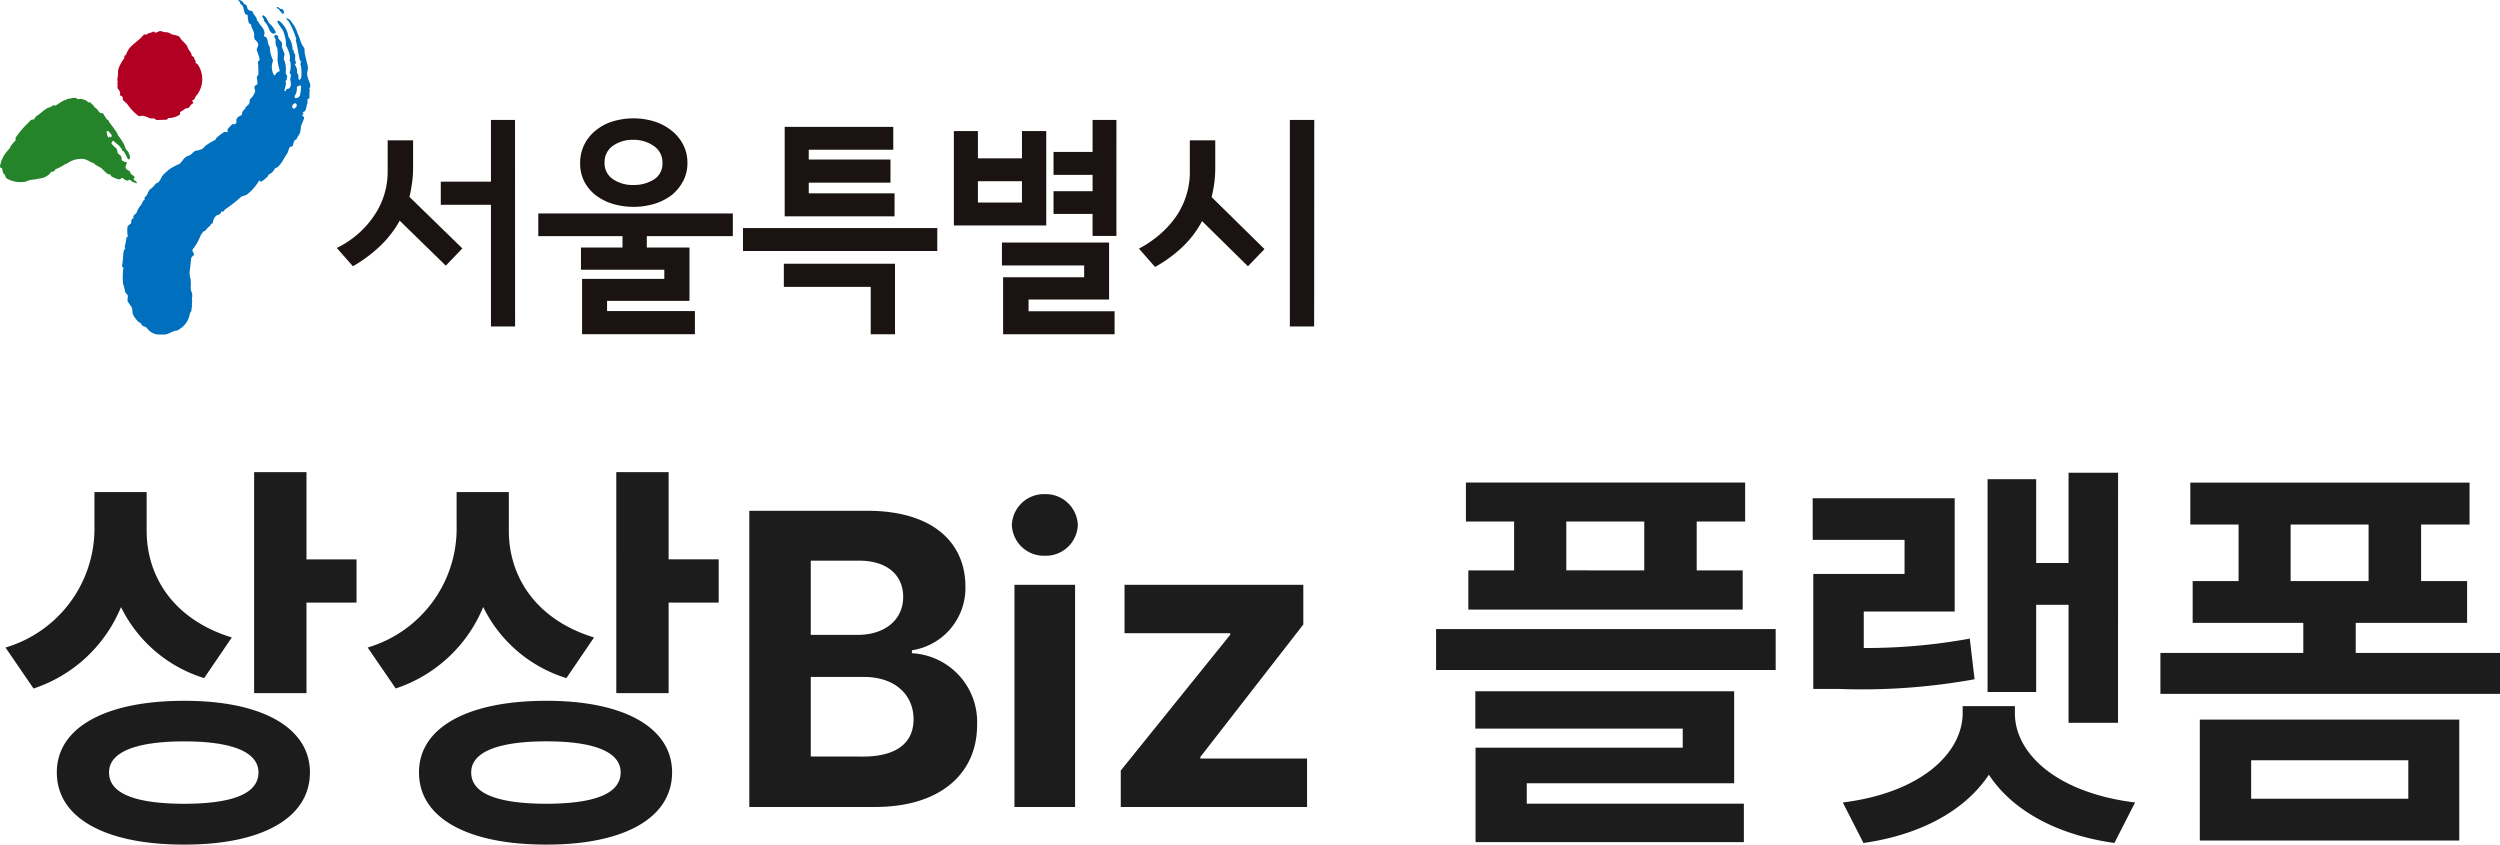
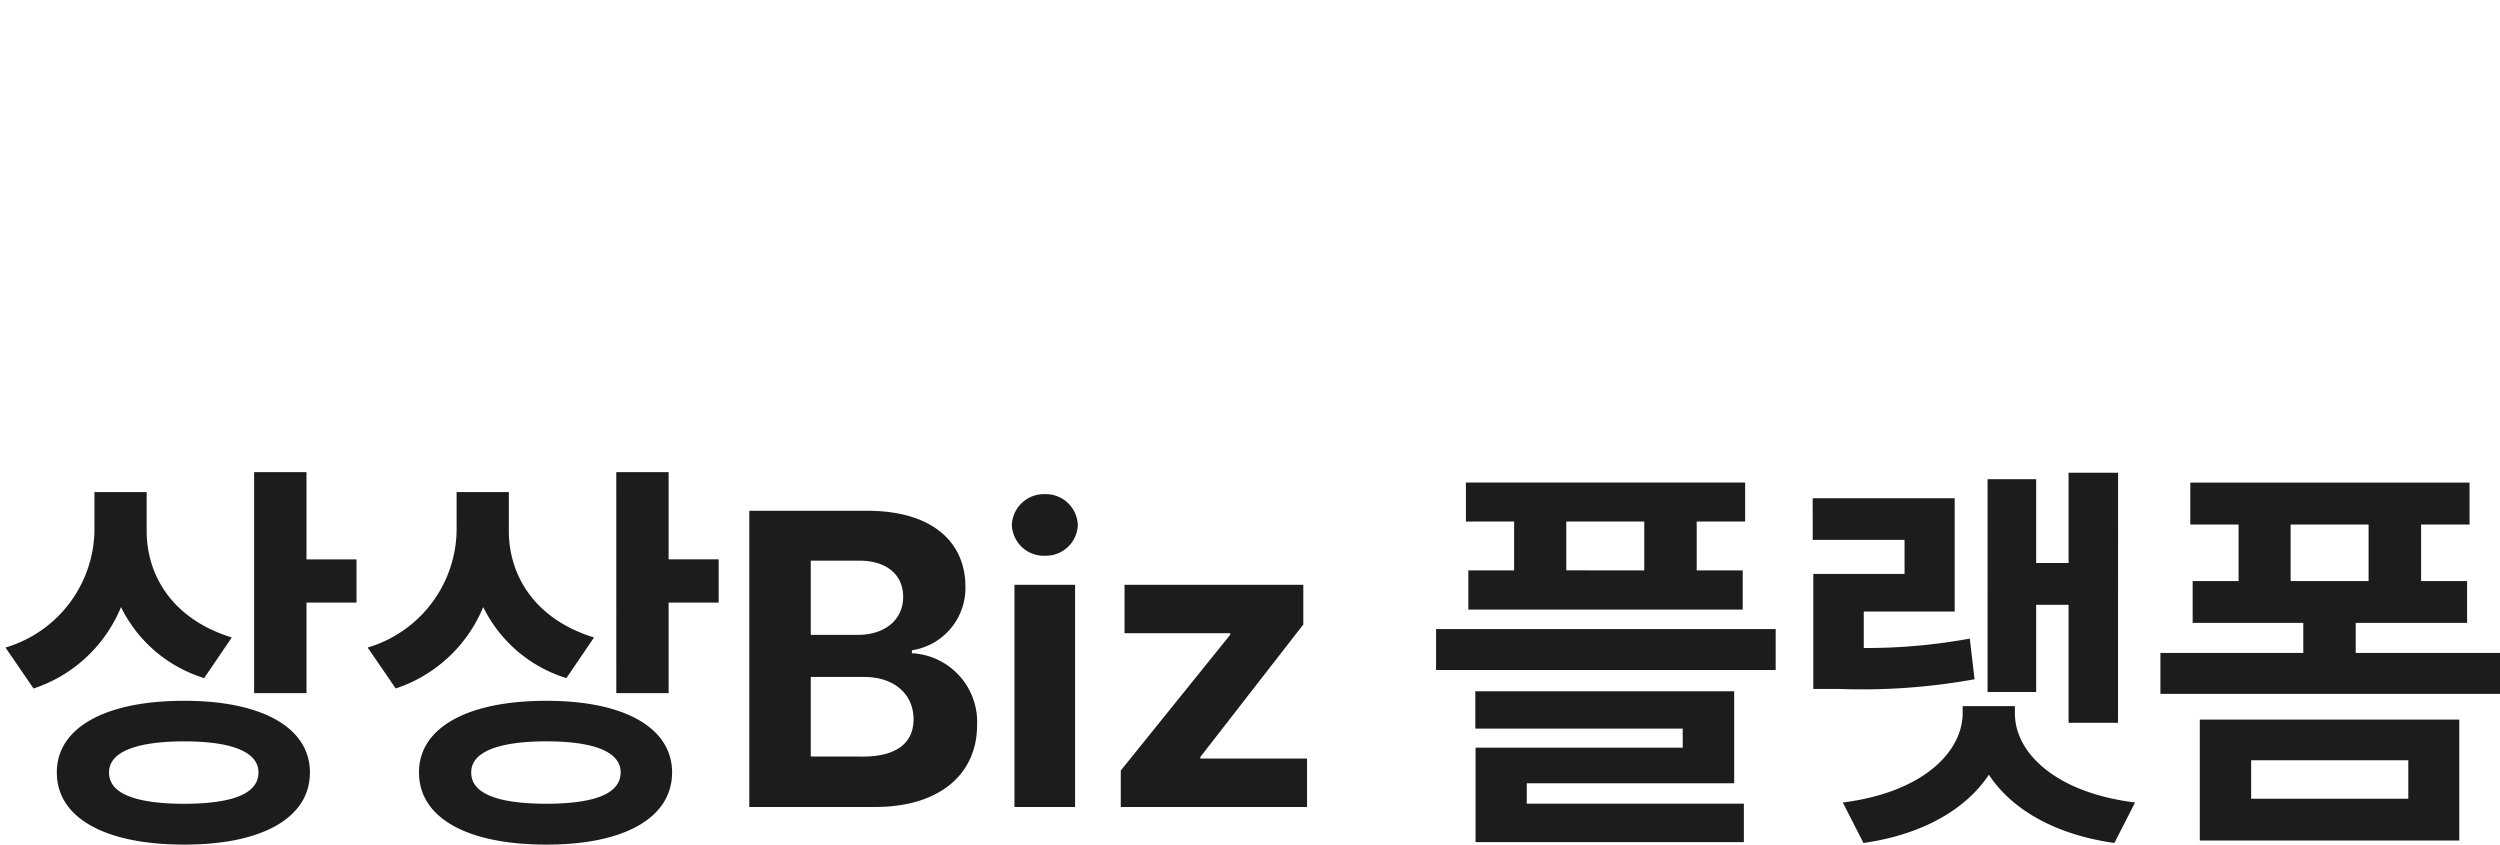
<svg xmlns="http://www.w3.org/2000/svg" width="161.151" height="54.442" viewBox="0 0 161.151 54.442">
  <defs>
    <clipPath id="clip-path">
-       <rect id="사각형_2" data-name="사각형 2" width="84.715" height="21.566" fill="none" />
-     </clipPath>
+       </clipPath>
  </defs>
  <g id="그룹_3" data-name="그룹 3" transform="translate(-183 -159.552)">
    <g id="그룹_2" data-name="그룹 2" transform="translate(183 159.552)">
      <g id="그룹_1" data-name="그룹 1" transform="translate(0 0)" clip-path="url(#clip-path)">
        <path id="패스_1" data-name="패스 1" d="M20.937,5.239a.5.5,0,0,1,.1.185c.061.187.235.3.256.492.007.065.09.09.133.118.046.06.015.129.1.217.043.027.011.1.017.16l.13.084a1.7,1.7,0,0,1-.024,1.972.687.687,0,0,0-.17.275c-.036.037-.112.076-.149.111.008.064.05.092.1.153-.195.05-.218.213-.367.325l-.159.015a1.927,1.927,0,0,1-.338.225c-.035.036-.025.132-.022.164a1.178,1.178,0,0,1-.741.231c-.038,0-.068.1-.107.107-.2.019-.442.01-.642.027-.083-.024-.13-.084-.214-.109a.631.631,0,0,1-.243-.009,2.149,2.149,0,0,0-.42-.155c-.083-.025-.235.054-.321,0a3.411,3.411,0,0,1-.682-.712c-.1-.152-.264-.2-.322-.357-.007-.065.023-.164-.061-.188-.166-.05-.1-.153-.108-.249a.771.771,0,0,0-.148-.245c-.051-.092.015-.227-.038-.351,0-.032.033-.068.029-.1-.061-.188.038-.391.02-.55a.941.941,0,0,1,.044-.328,2.87,2.87,0,0,1,.372-.649c0-.031-.011-.1-.014-.127.035-.036.076-.04.112-.076a1.6,1.6,0,0,1,.233-.441c.142-.175.367-.326.548-.5a1.672,1.672,0,0,0,.363-.357c.037-.036.164.017.2-.018.109-.107.271-.09.384-.166s.09.088.206.045a.475.475,0,0,0,.192-.082c.116-.043.246.041.37.061a.572.572,0,0,1,.373.094c.173.113.572.075.636.3.1.152.271.264.368.417" transform="translate(-8.939 -2.361)" fill="#b20023" />
        <path id="패스_2" data-name="패스 2" d="M28.037,5.407A.707.707,0,0,0,28,5.141c-.011-.1.068-.21.033-.346-.022-.037-.073-.08-.067-.111a1.582,1.582,0,0,0,.056-.63.452.452,0,0,0-.062-.143c.005-.031.017-.092.028-.154a1.423,1.423,0,0,0-.113-.508c-.016-.067-.068-.111-.079-.209-.022-.038-.073-.082-.068-.112a2.208,2.208,0,0,0-.125-.768c-.062-.3-.349-.494-.44-.8,0-.031.1-.018.127-.012a1.574,1.574,0,0,1,.536.761c.04.105.022.2.068.272a1.523,1.523,0,0,1,.26.829c-.006.031.056.012.079.05a.208.208,0,0,0,.005.13c.147.161.056.333.085.5a.458.458,0,0,0,.061.143c-.005.031-.078.112-.085.142a.706.706,0,0,1,.137.545c.136.062.073.241.106.378a.1.1,0,0,0,.08.049.477.477,0,0,0,.09-.174,2.676,2.676,0,0,0-.018-.711.259.259,0,0,1,.023-.285c-.057-.012-.074-.081-.1-.118-.1-.408-.143-.866-.264-1.283a.116.116,0,0,0,.04-.055,5.712,5.712,0,0,0-.454-1.078c-.021-.066-.128-.145-.179-.214,0,0,0-.032.007-.063a.555.555,0,0,1,.326.263,1.947,1.947,0,0,1,.366.681,5.5,5.5,0,0,1,.243.637,1.254,1.254,0,0,0,.2.339,1.1,1.1,0,0,1,.027.3c.041.237.112.465.157.7a.819.819,0,0,1,.023.52c-.078.272.1.569.175.81a.4.4,0,0,1-.055.309c-.005.032.045.075.039.105-.05.118-.011.223-.033.347-.033.024.039.1,0,.159-.033.027-.061.02-.1.045-.045.087-.006.192-.023.285-.09.172-.044.408-.214.532-.063.018-.068.05-.1.074.028.006.051.044.073.081-.033.024-.062.018-.1.043-.011.061.109.138.132.174-.045.248-.231.465-.225.756-.011.062-.029.154-.039.217-.057.148-.164.254-.22.4-.011.062-.129.068-.141.13-.073.08-.066.21-.118.328-.039.055-.124.038-.192.086a1.411,1.411,0,0,0-.118.328c-.085.143-.188.3-.272.438a1.813,1.813,0,0,1-.432.556.205.205,0,0,0-.124.037.777.777,0,0,1-.385.391c-.029-.006-.071.128-.1.153a3.405,3.405,0,0,1-.368.3c-.06.018-.093.044-.16-.068a3.325,3.325,0,0,1-.793.917c-.159.093-.32.082-.425.187a8.645,8.645,0,0,1-.959.753c-.027-.006-.132.152-.132.152-.112.01-.048.02-.151,0,0,0-.005.175-.146.2-.3.058-.377.4-.4.547-.012.071-.061.023-.1.052s-.011.071-.045.1a1.922,1.922,0,0,0-.349.361c-.033.029-.055-.014-.089.016a1.266,1.266,0,0,0-.249.4,3.136,3.136,0,0,1-.47.785c-.046.052.105.253.094.321-.043.095-.129.111-.171.206-.038.236-.049.5-.09.75a1.345,1.345,0,0,0,.05.636,4.352,4.352,0,0,1,0,.6c.013.144.111.3.1.44.005.214-.044.186,0,.366a.917.917,0,0,0-.016.281c-.009.141-.031.228-.039.368-.03.034-.092.1-.093.135a1.43,1.43,0,0,1-.493.893c-.149.1-.279.242-.45.23a3.957,3.957,0,0,0-.467.2,1.6,1.6,0,0,1-.7.039.99.99,0,0,1-.664-.414c-.109-.121-.3-.077-.368-.264-.021-.074-.176-.112-.2-.151a2.115,2.115,0,0,1-.319-.434c-.071-.187-.02-.315-.1-.5-.088-.111-.126-.19-.213-.3-.117-.148.027-.36-.059-.506a.416.416,0,0,1-.146-.186,3.394,3.394,0,0,0-.129-.506,4.257,4.257,0,0,1,.018-1.025c.006-.036-.1-.087-.09-.122a5.749,5.749,0,0,0,.083-.773c.027-.143.014-.257.143-.379,0,0-.061-.05-.055-.086a3.337,3.337,0,0,0,.115-.582c.007-.036.082-.058.089-.093a1.908,1.908,0,0,1-.017-.621c.014-.071.2-.178.242-.242a.426.426,0,0,1,.042-.251c.017-.031.066-.021.1-.05.006-.036-.017-.078-.011-.114.018-.107.2-.185.212-.256a1.862,1.862,0,0,1,.321-.543,1.04,1.04,0,0,1,.139-.259c.034-.024.051,0,.056-.032s-.01-.1-.006-.131c.072-.081.171-.155.188-.247a.988.988,0,0,1,.165-.285,1.208,1.208,0,0,0,.347-.34c.071-.081.154-.062.226-.143a2.324,2.324,0,0,0,.209-.372,3.239,3.239,0,0,1,.578-.514,4.6,4.6,0,0,1,.534-.267c.165-.124.264-.358.424-.451.1-.074.214-.08.314-.154s.182-.217.33-.248a1.433,1.433,0,0,0,.4-.117c.192-.117.113-.15.305-.268a4.951,4.951,0,0,1,.513-.3.162.162,0,0,0,.077-.111,2.436,2.436,0,0,1,.547-.417c.06-.018.132.062.2-.018.038-.056-.039-.1,0-.161a3.433,3.433,0,0,1,.307-.322c.033-.024.113.025.175.006.033-.024.045-.086.079-.11.039-.056-.034-.136.005-.193.045-.087.09-.173.153-.191.1-.044.225-.111.209-.179a.4.4,0,0,1,.2-.31c.005-.03.012-.062.016-.093.073-.08.141-.129.215-.209.078-.111.044-.247.09-.335a1.037,1.037,0,0,0,.327-.507c-.011-.1-.073-.242-.028-.329.039-.055.163-.093.174-.154a1.956,1.956,0,0,0-.045-.4c.016-.093.118-.167.107-.266a7.446,7.446,0,0,0-.033-.779c.089-.012.1-.075.112-.137a5.272,5.272,0,0,0-.186-.588c-.006-.13.1-.236.1-.364a.56.56,0,0,0-.209-.3c-.1-.118-.033-.3-.067-.433-.028-.167-.153-.292-.176-.489-.011-.1-.13-.093-.169-.2A1.7,1.7,0,0,1,25.26,1C25.243.934,25.152.946,25.1.9,24.988.717,25.029.34,24.78.254,24.8.13,24.69.1,24.65,0a.382.382,0,0,1,.367.241c.022.037.107.056.135.062.074.08.068.272.148.322.1.086.253.055.293.161.056.172.187.265.249.407a.258.258,0,0,0,.033.137c.1.087.114.185.186.265.17.2.34.4.26.669-.049.118.1.087.148.16.113.186.067.434.214.594A2.153,2.153,0,0,0,26.9,3.9a1.087,1.087,0,0,0,.057.952s.09-.012.1-.043c.027-.154.308-.206.263-.28a3.206,3.206,0,0,1-.141-.7,3.263,3.263,0,0,0-.012-.743L27.1,2.982a.975.975,0,0,1-.039-.427c-.017-.069-.068-.11-.085-.18L27,2.252c.062-.018.141.031.2.044.052.042.006.129.028.166.091.148.225.21.254.378-.006.03-.016.092-.022.124.022.2.14.352.169.52.011.1-.072.241-.033.346a1.553,1.553,0,0,1,.114.829c-.023.123.134.222.089.308s.012.1-.034.187c-.005.031-.067.049-.072.081.084.179-.043.451-.072.606-.005.031.1.064.117-.05.012-.068.13-.068.191-.086a.361.361,0,0,0,.113-.3m.608.618a1.875,1.875,0,0,0,.05-.439c-.056-.174-.183,0-.275.011a.841.841,0,0,1-.1.526c-.039.055-.067.21.022.2a.276.276,0,0,0,.3-.3m-.242.847a.164.164,0,0,0-.032-.193c-.078-.049-.181.026-.226.112s-.011.223.108.216c.027.006.11-.079.15-.135" transform="translate(-9.293 0)" fill="#0070be" />
-         <path id="패스_3" data-name="패스 3" d="M37.43,2.758c.15.114.209.3.328.458l-.011.062c-.208.178-.39-.119-.446-.291a1.362,1.362,0,0,0-.322-.489L37,2.405c-.074-.081-.169-.2-.074-.241.039-.055.108.056.186.106.119.154.141.352.322.488" transform="translate(-19.979 -1.164)" fill="#0070be" />
        <path id="패스_4" data-name="패스 4" d="M39.393,1.334c0,.032-.048.085-.055.115a1.27,1.27,0,0,1-.281-.333.178.178,0,0,1-.106-.061c-.027-.008-.021-.038-.014-.068.09-.008.161.075.238.127.027.008.063-.015.09-.008a.287.287,0,0,1,.128.228" transform="translate(-21.089 -0.535)" fill="#0070be" />
        <path id="패스_5" data-name="패스 5" d="M5.573,13.947a.675.675,0,0,1,.088.085.139.139,0,0,0,.142.012c.047,0,.088.125.136.128.068.032.11.153.176.21.045.028.093.072.138.1a1.563,1.563,0,0,0,.173.221c.043.055.115.036.163.039.092.034.129.167.194.25.024,0,.065.084.064.11A1,1,0,0,0,7,15.22c.021.028.018.08.038.107a8.228,8.228,0,0,1,.538.745.31.31,0,0,1,.017.08,5.185,5.185,0,0,1,.4.6,3.181,3.181,0,0,1,.118.32c.044.056.089.085.132.141a.982.982,0,0,1,.138.375c0,.051-.038.2-.127.119-.11-.113-.1-.267-.21-.355A.261.261,0,0,0,8,17.238c-.045-.054-.126-.05-.144-.129.006-.077-.081-.141-.126-.195-.112-.16-.275-.22-.409-.382a.086.086,0,0,0-.073.022c-.025.051-.1.126-.031.206.092.056.135.162.252.22.068.055.086.211.127.343a.456.456,0,0,0,.159.137c.069.055.042.137.106.22,0,.026-.027.049-.029.075.042.082.137.063.2.147.05-.048.119-.01.161.065-.077.072-.057.126-.086.2-.08.122.1.241.214.3.071.006.061.135.128.192.042.082.159.091.222.2.02.054-.029.076-.056.125-.006.078.087.111.132.14a.266.266,0,0,1,.084.137c-.072.02-.212-.076-.282-.082-.044-.02-.129-.121-.219-.141-.032-.007-.053.067-.087.06l-.135-.026c-.05-.009-.17-.141-.221-.148s-.131.1-.188.088a.856.856,0,0,1-.287-.078,1.873,1.873,0,0,1-.224-.109c-.046-.025-.033-.085-.076-.113s-.135-.028-.179-.055c-.17-.1-.33-.34-.476-.415-.1-.049-.176-.1-.282-.149-.053-.033-.089-.105-.154-.127-.2-.067-.36-.193-.588-.258a1.539,1.539,0,0,0-1.14.306.148.148,0,0,0-.075.01,2.4,2.4,0,0,1-.256.159,2.944,2.944,0,0,1-.38.179c-.038.023-.042.093-.079.115-.057.033-.159.04-.215.075s-.057.093-.107.131a1.564,1.564,0,0,1-.335.211,5.578,5.578,0,0,1-.832.152c-.167,0-.282.139-.531.139a1.712,1.712,0,0,1-1.07-.243C.35,18.888.337,18.732.293,18.7c-.136-.089-.122-.269-.161-.4-.044-.029-.138-.036-.133-.115a1.94,1.94,0,0,1,.476-1c.055-.1.176-.141.186-.271A3.814,3.814,0,0,1,1,16.5c.027-.049-.014-.132.013-.181a5.953,5.953,0,0,1,.828-.972c.076-.071.131-.171.25-.187.049,0,.094.008.121-.042a.558.558,0,0,1,.231-.241c.274-.186.5-.467.815-.519.049-.022.076-.071.124-.094.052-.047.142.011.191-.011.232-.1.444-.329.682-.361.049-.022.077-.072.1-.07.212.018.461-.17.66.028a.781.781,0,0,1,.56.1m1.621,2.268c0-.026,0-.051,0-.077-.092-.056-.133-.214-.25-.246-.023,0-.071.023-.072.048a.776.776,0,0,0,.126.4c.027-.1.1-.1.143-.019a.215.215,0,0,0,.052-.1" transform="translate(0 -7.453)" fill="#25832a" />
        <path id="패스_6" data-name="패스 6" d="M55.467,25.15,54.4,26.261l-2.971-2.9a6.813,6.813,0,0,1-1.4,1.763A9.307,9.307,0,0,1,48.414,26.3L47.375,25.12a6.274,6.274,0,0,0,1.5-1.024,6.032,6.032,0,0,0,1.017-1.23,5.02,5.02,0,0,0,.761-2.634V18.183h1.639v1.756a7.025,7.025,0,0,1-.066.981c-.044.313-.1.615-.169.908Zm3.4,5.033H57.311V22.339H54.077V20.847h3.234V16.866h1.551Z" transform="translate(-25.664 -9.137)" fill="#1a1311" />
        <path id="패스_7" data-name="패스 7" d="M88.254,24.24H82.708v.731h2.751v3.439H80.147v.658H85.81v1.493H78.537V26.991h5.3v-.585H78.464V24.972h2.678V24.24H75.713V22.777H88.254Zm-2.927-4.713a2.44,2.44,0,0,1-.271,1.149,2.941,2.941,0,0,1-.723.9,3.565,3.565,0,0,1-1.106.571,4.727,4.727,0,0,1-2.707.014,3.489,3.489,0,0,1-1.1-.555,2.705,2.705,0,0,1-.739-.885,2.517,2.517,0,0,1-.27-1.178,2.651,2.651,0,0,1,.263-1.192,2.723,2.723,0,0,1,.732-.916,3.222,3.222,0,0,1,1.083-.585,4.608,4.608,0,0,1,2.714,0,3.384,3.384,0,0,1,1.1.585,2.738,2.738,0,0,1,.746.9,2.541,2.541,0,0,1,.278,1.192m-1.61-.015a1.257,1.257,0,0,0-.556-1.082,2.211,2.211,0,0,0-1.317-.4,2.188,2.188,0,0,0-1.324.388,1.267,1.267,0,0,0-.534,1.089,1.223,1.223,0,0,0,.534,1.055,2.225,2.225,0,0,0,1.324.379,2.414,2.414,0,0,0,1.317-.351,1.191,1.191,0,0,0,.556-1.083" transform="translate(-41.015 -9.017)" fill="#1a1311" />
        <path id="패스_8" data-name="패스 8" d="M117.023,25.845H104.5V24.367h12.526ZM114.3,31.21h-1.566V28.158h-5.6V26.665H114.3Zm-.029-7.6h-7.083V17.841h7v1.478H108.74v.63h5.268v1.492H108.74v.688h5.532Z" transform="translate(-56.607 -9.665)" fill="#1a1311" />
        <path id="패스_9" data-name="패스 9" d="M140.121,23.672h-5.955V17.584h1.55v1.757h2.84V17.584h1.566Zm-1.566-2.853h-2.84v1.375h2.84Zm5.97,9.863h-7.185V27.008h5.224v-.761h-5.3V24.769h6.907v3.674H138.98V29.2h5.546Zm.118-6.337h-1.537V22.926H140.59V21.461h2.517V20.409H140.59V18.931h2.517V16.867h1.537Z" transform="translate(-72.679 -9.137)" fill="#1a1311" />
        <path id="패스_10" data-name="패스 10" d="M168.292,25.193,167.224,26.3l-2.957-2.912a6.5,6.5,0,0,1-1.382,1.778,8.787,8.787,0,0,1-1.647,1.178L160.2,25.163a7.173,7.173,0,0,0,1.515-1.068,6.22,6.22,0,0,0,1.018-1.215,5.392,5.392,0,0,0,.563-1.3,4.86,4.86,0,0,0,.183-1.3V18.183h1.639v1.8a6.8,6.8,0,0,1-.066.973q-.065.461-.168.885Zm3.2,4.989h-1.566V16.865H171.5Z" transform="translate(-86.782 -9.136)" fill="#1a1311" />
      </g>
    </g>
    <path id="패스_335" data-name="패스 335" d="M9.454-17.8v-2.5H6.088v2.172a8,8,0,0,1-5.734,7.85L2.163-7.636A9.222,9.222,0,0,0,7.8-12.885a8.875,8.875,0,0,0,5.361,4.578l1.781-2.62C11.15-12.092,9.454-14.889,9.454-17.8ZM3.664-2.228C3.655.727,6.825,2.433,11.878,2.424c4.979.009,8.1-1.7,8.1-4.652,0-2.9-3.123-4.624-8.1-4.615C6.825-6.852,3.655-5.128,3.664-2.228Zm3.366,0c-.009-1.3,1.706-2,4.848-2,3.123,0,4.783.7,4.783,2,0,1.37-1.66,2.014-4.783,2.023C8.736-.214,7.02-.858,7.03-2.228Zm9.351-5.109h3.375v-5.836h3.226v-2.788H19.756v-5.622H16.381ZM32.8-17.8v-2.5H29.433v2.172a8,8,0,0,1-5.734,7.85l1.809,2.638a9.222,9.222,0,0,0,5.64-5.249A8.875,8.875,0,0,0,36.51-8.307l1.781-2.62C34.5-12.092,32.8-14.889,32.8-17.8Zm-5.79,15.57C27,.727,30.17,2.433,35.223,2.424c4.979.009,8.1-1.7,8.1-4.652,0-2.9-3.123-4.624-8.1-4.615C30.17-6.852,27-5.128,27.009-2.228Zm3.366,0c-.009-1.3,1.706-2,4.848-2,3.123,0,4.783.7,4.783,2,0,1.37-1.66,2.014-4.783,2.023C32.081-.214,30.366-.858,30.375-2.228Zm9.351-5.109H43.1v-5.836h3.226v-2.788H43.1v-5.622H39.726ZM48.3,0H56.4c4.307,0,6.582-2.238,6.582-5.258a4.433,4.433,0,0,0-4.2-4.652V-10.1a4.062,4.062,0,0,0,3.45-4.093c0-2.872-2.126-4.9-6.33-4.9H48.3Zm3.962-3.254V-8.381H55.7c1.967,0,3.188,1.128,3.188,2.732,0,1.445-1,2.4-3.272,2.4Zm0-7.841v-4.783h3.123c1.809,0,2.834.942,2.834,2.331,0,1.529-1.24,2.452-2.909,2.452ZM65.393,0H69.3V-14.32H65.393Zm-.168-18.18a2.063,2.063,0,0,0,2.126,1.986,2.063,2.063,0,0,0,2.126-1.986,2.069,2.069,0,0,0-2.126-1.986A2.069,2.069,0,0,0,65.225-18.18ZM72.245,0H84.254V-3.123h-6.88v-.1l6.638-8.54V-14.32H72.488V-11.2H79.3v.1L72.245-2.349Zm40.248-20.912h-18V-18.4H97.6v3.151H94.649v2.527h17.686v-2.527H109.37V-18.4h3.123ZM92.57-8.829h21.891v-2.638H92.57ZM95.1-5.053h13.369v1.231H95.115V2.266H112.41V-.214H98.416V-1.529h13.369V-7.458H95.1Zm5.864-10.2V-18.4h5.025v3.151Zm35.568-6.293H133.34v5.818h-2.088v-5.4h-3.133V-7.412h3.133v-5.622h2.088v7.608h3.188ZM116.848-17.22h5.92v2.2h-5.883v7.412h1.66a40.606,40.606,0,0,0,8.736-.625l-.308-2.62a37.2,37.2,0,0,1-6.834.606V-12.6H126V-19.9h-9.155ZM118.787-.289l1.333,2.61c3.8-.541,6.6-2.163,8.083-4.4,1.473,2.238,4.261,3.86,8.092,4.4l1.333-2.61c-5.174-.643-7.757-3.235-7.747-5.762V-6.5h-3.366v.448C126.506-3.524,123.915-.932,118.787-.289Zm42.364-9.64h-9.3v-1.939h7.179v-2.694h-2.965v-3.645h3.123v-2.7h-18v2.7H144.3v3.645H141.34v2.694h7.132v1.939h-9.211v2.638h21.891ZM141.8,2.163h16.726V-5.631H141.8Zm3.31-2.694v-2.48H155.24v2.48Zm2.545-14.031v-3.645h5.025v3.645Z" transform="translate(183 211.57)" fill="#1c1c1c" />
  </g>
</svg>